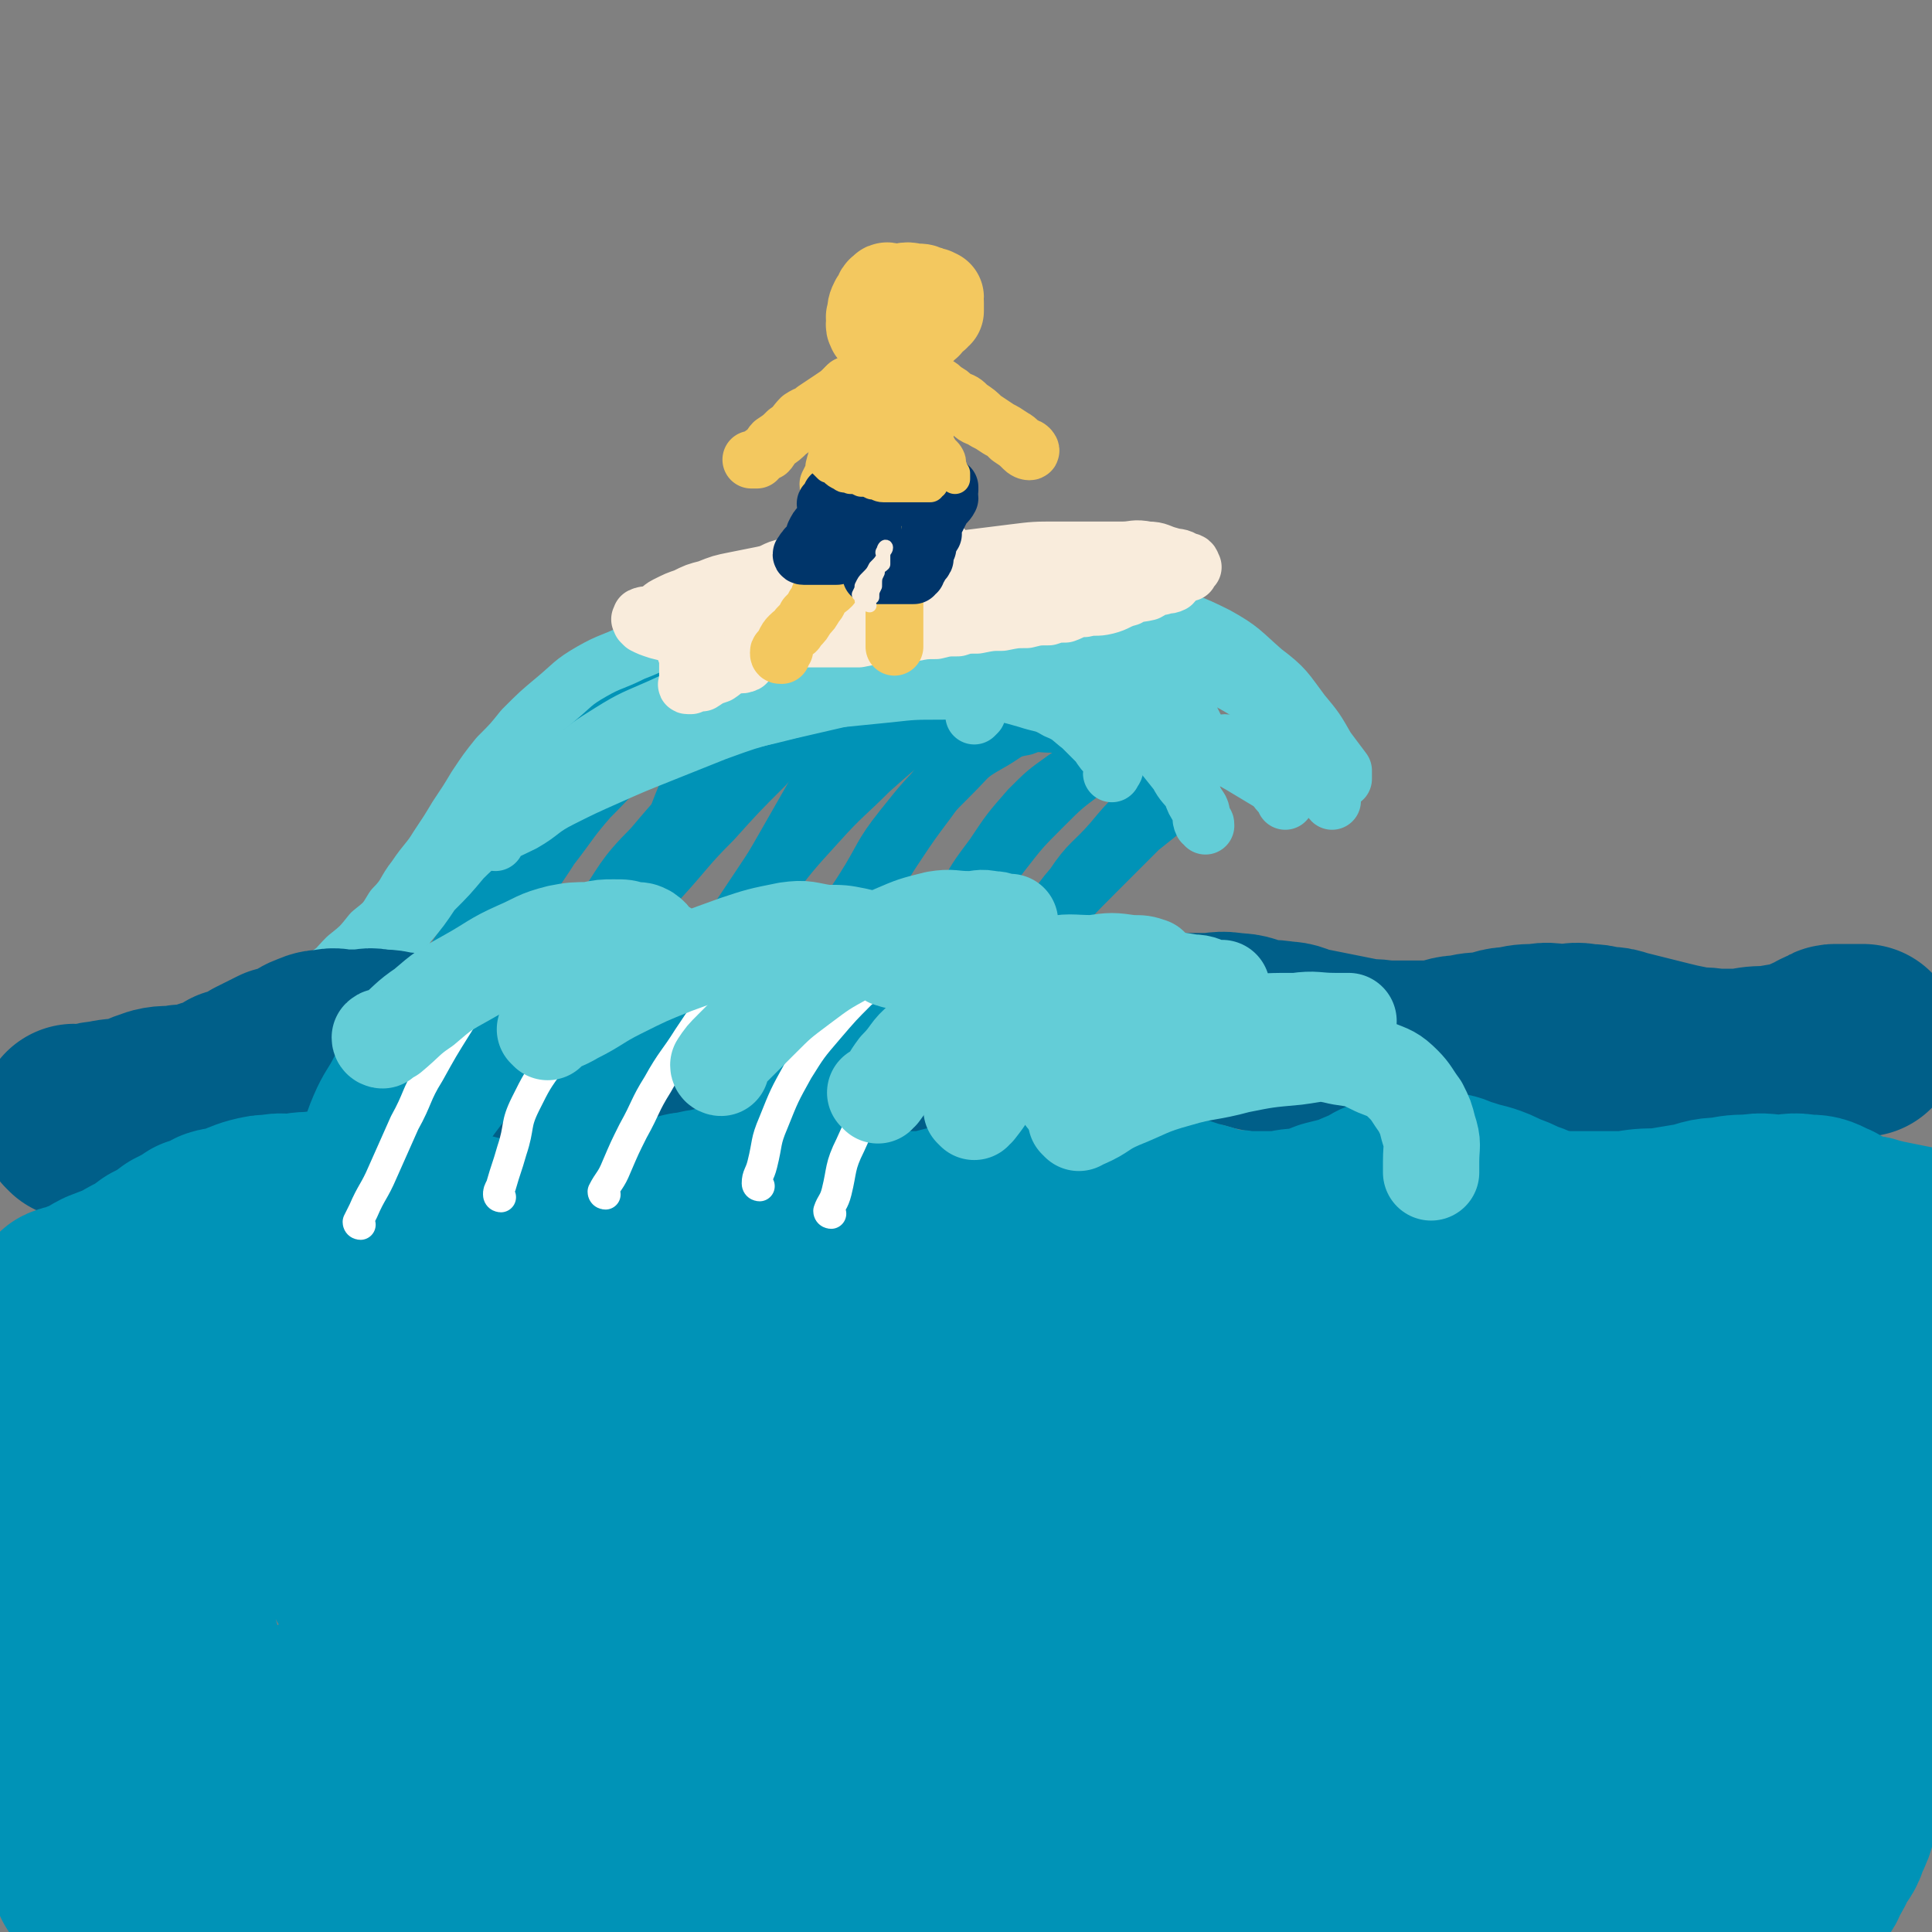
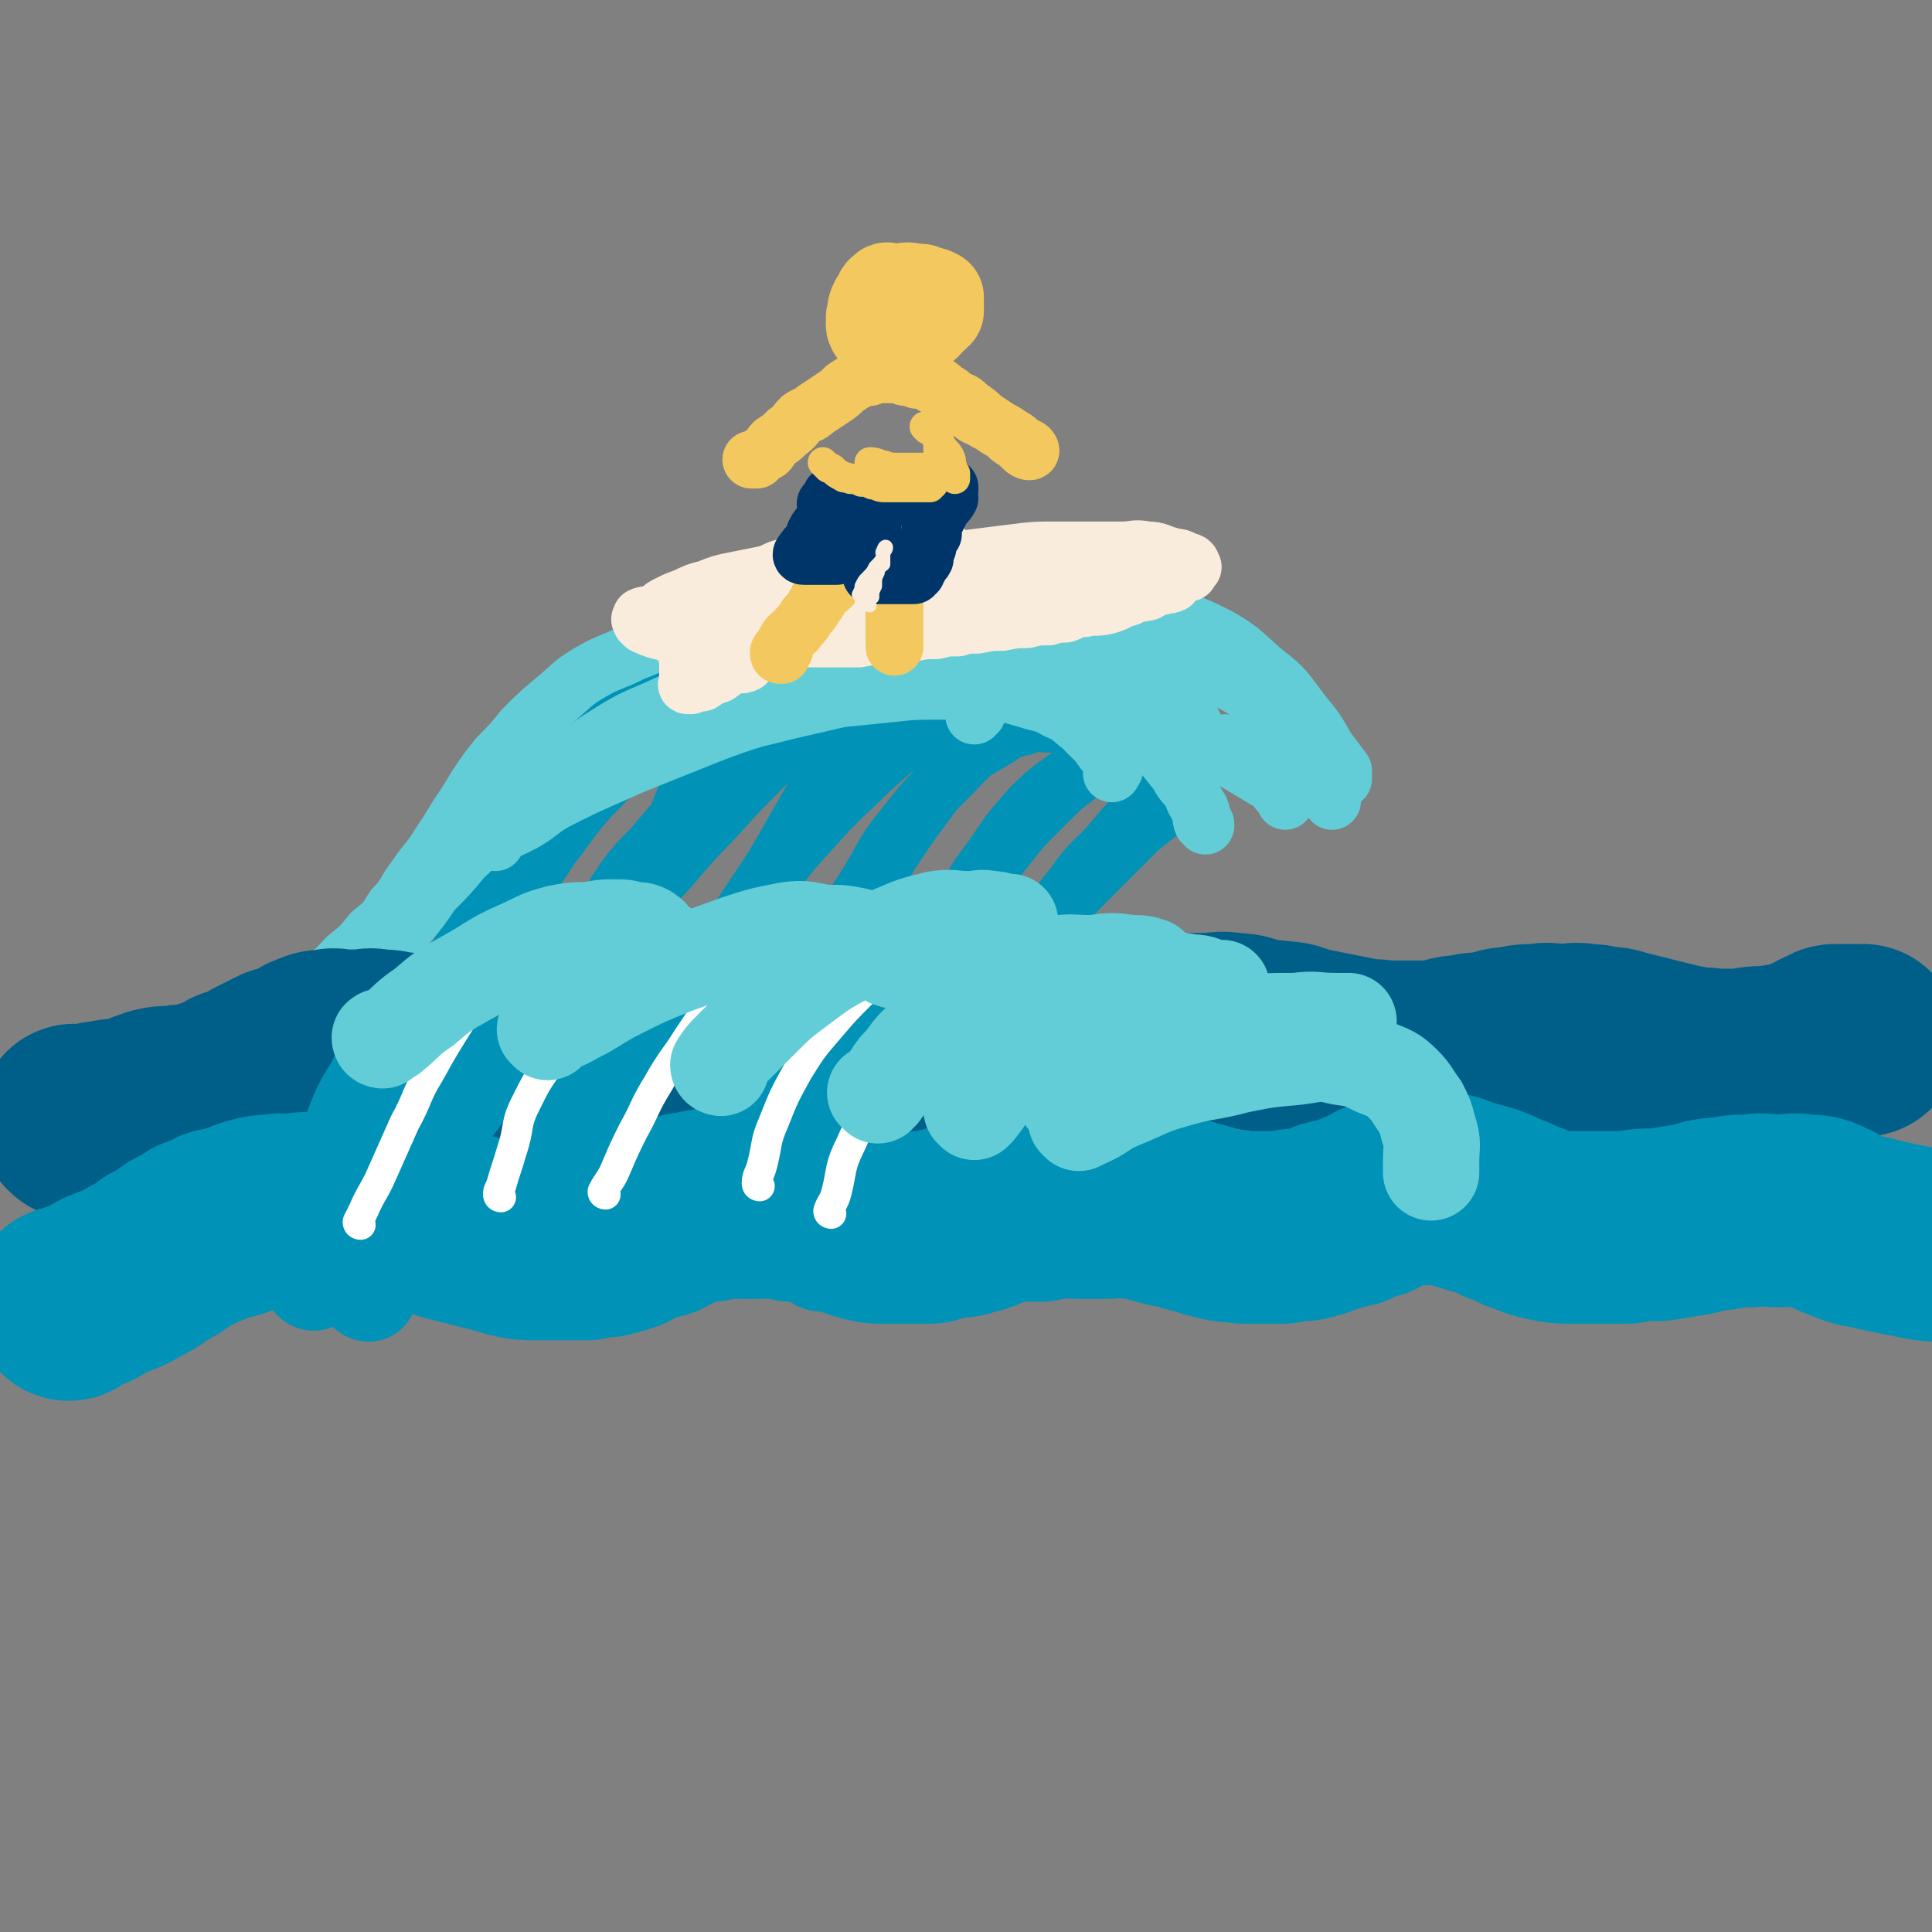
<svg xmlns="http://www.w3.org/2000/svg" viewBox="0 0 702 702" version="1.1">
  <rect x="0" y="0" width="702" height="702" fill="#808080" stroke="none" />
  <g fill="none" stroke="rgb(0,147,183)" stroke-width="21" stroke-linecap="round" stroke-linejoin="round">
    <path d="M131,371c0,0 -1,-1 -1,-1 1,0 2,1 4,1 4,-1 4,-1 8,-2 5,-3 5,-3 10,-7 4,-3 4,-3 8,-7 4,-4 4,-4 7,-9 3,-4 3,-5 5,-10 3,-6 3,-6 6,-12 3,-6 3,-6 6,-13 4,-8 3,-8 7,-15 10,-16 10,-16 22,-30 6,-6 6,-6 12,-11 6,-4 6,-5 11,-9 4,-2 4,-2 8,-5 1,0 2,0 3,0 " />
    <path d="M189,372c0,0 -1,0 -1,-1 0,0 1,0 2,0 4,-3 4,-2 8,-6 5,-4 4,-5 9,-10 5,-5 6,-4 10,-9 5,-4 4,-5 8,-10 4,-5 4,-5 7,-11 3,-5 4,-5 7,-11 3,-7 3,-7 6,-14 3,-8 3,-8 6,-15 3,-7 2,-8 6,-15 3,-6 3,-6 7,-12 3,-4 3,-4 7,-8 5,-3 5,-4 10,-6 5,-1 6,0 11,0 6,0 6,0 11,0 2,0 2,0 4,0 " />
    <path d="M236,375c0,0 -1,0 -1,-1 0,0 1,0 2,0 4,-4 3,-5 7,-9 4,-4 5,-4 9,-9 5,-5 4,-5 8,-11 4,-6 4,-6 8,-12 4,-6 4,-6 8,-12 4,-6 4,-6 8,-13 4,-7 4,-7 8,-14 4,-7 4,-7 8,-13 4,-6 4,-7 9,-12 10,-9 10,-9 22,-15 5,-4 6,-3 12,-4 5,-2 5,-1 10,-1 3,0 3,0 7,1 1,0 1,0 2,0 " />
    <path d="M282,374c0,0 -1,0 -1,-1 3,-3 4,-3 7,-7 4,-5 3,-5 7,-11 4,-7 4,-7 9,-14 5,-8 5,-7 10,-15 6,-9 5,-9 11,-18 6,-9 6,-9 12,-17 5,-7 5,-7 11,-13 6,-5 6,-5 13,-9 5,-3 5,-4 11,-5 5,-2 5,-1 10,-1 4,0 4,0 8,0 1,0 1,0 3,0 " />
    <path d="M333,367c0,0 -1,0 -1,-1 0,0 0,0 1,0 1,-4 1,-5 3,-9 3,-6 3,-6 6,-13 4,-8 3,-8 8,-16 5,-9 5,-9 11,-17 6,-9 6,-9 13,-17 6,-6 6,-6 13,-11 6,-4 6,-4 12,-8 4,-2 5,-1 9,-2 1,-1 1,-1 3,-2 " />
    <path d="M359,373c0,0 -1,0 -1,-1 1,-1 2,-1 3,-2 4,-7 3,-7 7,-14 5,-8 5,-8 10,-16 6,-9 5,-10 12,-18 6,-9 7,-8 14,-16 5,-6 5,-6 11,-12 5,-4 5,-4 11,-8 2,-2 2,-2 4,-4 1,0 0,0 0,0 " />
    <path d="M208,369c0,0 -1,0 -1,-1 0,-1 1,-1 1,-2 0,-7 -1,-8 1,-14 3,-10 4,-10 9,-19 9,-13 8,-14 19,-25 11,-13 11,-13 24,-24 11,-10 11,-10 24,-19 12,-9 13,-8 26,-16 0,-1 -1,0 -1,0 " />
    <path d="M179,356c0,0 -1,0 -1,-1 0,-2 1,-2 2,-4 2,-5 2,-5 4,-11 3,-8 2,-8 6,-15 4,-9 5,-9 10,-17 7,-9 7,-10 14,-18 9,-9 9,-10 18,-17 11,-8 12,-6 23,-13 6,-3 5,-4 11,-8 1,0 2,-1 3,-1 " />
    <path d="M213,353c0,0 -1,0 -1,-1 1,-2 2,-2 4,-4 5,-6 4,-6 9,-12 7,-9 8,-9 15,-17 10,-11 9,-11 19,-21 9,-10 9,-10 19,-20 9,-10 8,-10 17,-19 8,-7 8,-7 16,-14 4,-3 4,-3 8,-6 0,-1 0,0 -1,0 " />
    <path d="M250,370c0,0 -1,0 -1,-1 1,-3 2,-3 4,-6 5,-9 5,-9 10,-18 7,-12 7,-12 15,-23 9,-12 9,-12 19,-23 9,-10 10,-10 19,-19 9,-8 9,-8 18,-15 7,-5 8,-5 15,-10 3,-2 3,-2 6,-4 1,0 0,0 0,0 " />
    <path d="M300,353c0,0 -1,0 -1,-1 0,0 0,0 1,0 2,-6 1,-7 4,-12 4,-9 5,-9 10,-17 7,-11 6,-12 14,-22 8,-10 8,-10 17,-19 8,-8 8,-9 16,-16 7,-6 8,-5 16,-11 3,-2 4,-2 7,-4 0,0 0,0 -1,0 " />
    <path d="M337,366c0,0 -1,0 -1,-1 0,-2 0,-2 1,-4 2,-6 2,-6 5,-13 4,-9 4,-9 9,-18 6,-10 6,-11 13,-20 7,-9 7,-9 15,-17 7,-7 7,-7 15,-13 6,-4 6,-4 13,-7 4,-3 5,-2 10,-3 1,-1 1,0 2,0 1,0 0,0 0,0 " />
    <path d="M362,364c0,0 -1,0 -1,-1 3,-5 3,-5 7,-10 6,-8 6,-9 13,-17 8,-10 8,-10 17,-19 8,-8 8,-8 16,-16 5,-4 5,-4 10,-8 1,-2 2,-3 2,-3 " />
  </g>
  <g fill="none" stroke="rgb(99,205,215)" stroke-width="21" stroke-linecap="round" stroke-linejoin="round">
    <path d="M112,360c0,0 -1,0 -1,-1 3,-2 4,-1 7,-4 5,-3 4,-3 8,-7 5,-4 5,-4 9,-9 5,-4 5,-4 8,-9 5,-5 4,-6 8,-11 4,-6 5,-6 8,-11 4,-6 4,-6 7,-11 4,-6 4,-6 7,-11 4,-6 4,-6 8,-11 5,-5 5,-5 9,-10 6,-6 6,-6 12,-11 6,-5 6,-6 13,-10 7,-4 7,-3 15,-7 8,-3 8,-4 16,-7 8,-3 8,-3 17,-6 9,-2 8,-3 17,-5 8,-1 8,0 16,0 6,-1 6,-1 12,-1 5,0 5,-1 9,0 3,0 3,0 6,1 1,0 1,1 2,1 0,0 1,0 1,0 0,0 0,0 -1,0 " />
    <path d="M133,356c0,0 -1,0 -1,-1 3,-4 4,-4 7,-8 5,-5 5,-5 9,-11 5,-6 5,-6 9,-12 6,-6 6,-6 11,-12 6,-6 6,-5 11,-11 7,-6 7,-7 14,-13 6,-6 7,-6 14,-11 7,-6 7,-6 15,-11 8,-5 9,-5 18,-9 9,-4 8,-4 18,-8 8,-3 9,-2 18,-4 8,-3 8,-3 17,-4 7,-1 8,-1 15,-1 8,0 8,-1 15,0 7,0 7,-1 13,1 5,1 5,1 9,4 2,1 2,2 4,4 1,1 1,1 3,3 1,2 1,2 2,4 0,1 0,1 1,3 0,0 0,0 -1,1 " />
    <path d="M180,306c0,0 -1,0 -1,-1 4,-3 5,-3 11,-6 7,-4 6,-5 14,-9 8,-4 8,-4 17,-8 9,-4 9,-4 19,-8 10,-4 10,-4 20,-8 11,-4 11,-4 22,-7 10,-2 10,-3 21,-5 10,-1 10,-1 20,-2 9,-1 9,-1 19,-1 8,0 8,-1 17,0 7,1 7,1 14,3 6,2 6,1 11,4 5,2 5,3 9,6 3,3 3,3 6,6 2,3 2,3 4,5 1,2 1,2 2,4 0,1 -1,1 -1,2 " />
    <path d="M240,270c0,0 -1,-1 -1,-1 3,0 4,0 7,0 9,-2 9,-3 18,-6 11,-2 11,-2 23,-5 13,-3 13,-3 26,-6 13,-2 13,-3 26,-4 12,0 12,0 23,1 10,0 10,-1 20,1 8,1 9,1 17,5 6,3 5,4 11,8 5,4 5,4 10,8 4,5 4,5 8,10 2,4 3,4 5,7 1,3 1,3 3,6 1,2 0,3 1,5 1,0 1,0 1,1 " />
    <path d="M266,232c0,0 -1,-1 -1,-1 4,0 5,0 10,0 11,-2 11,-2 21,-4 13,-2 13,-2 26,-3 13,-2 13,-1 26,-1 13,0 14,-2 26,1 20,4 20,5 38,13 7,3 6,4 11,9 4,4 4,5 7,9 2,5 2,5 4,9 1,5 0,5 1,9 1,2 1,2 2,3 " />
    <path d="M299,228c0,0 -2,-1 -1,-1 7,0 8,1 16,0 12,-2 12,-3 23,-5 14,-1 14,-2 28,-2 14,-1 14,-1 28,0 14,1 14,0 27,3 11,3 12,3 22,8 9,5 9,6 17,13 8,6 8,7 14,15 5,6 5,6 9,13 3,4 3,4 6,8 0,1 0,1 0,2 0,1 0,1 0,1 0,0 0,0 0,0 " />
    <path d="M323,234c0,0 -2,-1 -1,-1 8,-1 10,-1 19,-1 12,-1 12,-1 25,-1 14,0 14,-1 28,1 14,2 14,2 27,6 12,4 12,3 23,8 9,5 9,5 18,11 6,6 6,6 11,13 4,4 4,4 7,8 2,3 2,4 2,7 1,1 0,2 0,3 1,1 1,2 2,3 " />
    <path d="M387,248c0,0 -2,-1 -1,-1 6,2 7,2 13,5 10,4 10,4 19,8 10,5 9,5 19,10 7,4 7,4 14,8 5,3 5,3 10,6 3,2 2,2 5,5 1,1 1,1 1,2 " />
    <path d="M446,271c0,0 -2,-1 -1,-1 2,0 3,1 6,2 5,2 5,2 10,4 3,1 3,1 6,1 1,0 2,0 2,0 " />
  </g>
  <g fill="none" stroke="rgb(0,95,137)" stroke-width="70" stroke-linecap="round" stroke-linejoin="round">
    <path d="M28,408c0,0 -1,-1 -1,-1 1,0 2,1 4,1 3,-1 3,-2 6,-2 5,-1 5,-1 10,-1 5,-2 4,-2 10,-4 4,-1 4,0 9,-1 5,0 5,0 10,-2 5,-1 4,-1 9,-4 5,-1 5,-1 9,-4 4,-2 4,-2 8,-4 4,-1 4,-1 7,-2 3,-2 2,-2 5,-3 2,-1 3,-1 5,-1 3,-1 3,0 5,0 3,0 3,0 6,0 4,0 4,-1 7,0 4,0 4,0 7,1 4,0 4,0 8,1 5,1 5,1 10,2 4,0 4,-1 9,0 5,0 5,1 9,1 5,0 5,0 9,0 5,0 5,0 9,0 5,0 5,0 10,0 5,0 5,0 9,0 4,0 4,0 7,0 4,0 4,0 8,0 4,0 4,0 8,0 5,0 5,0 9,0 5,0 5,0 9,0 4,0 4,0 8,0 5,0 5,0 9,0 5,-1 5,-1 9,-1 5,-1 5,0 10,0 4,0 4,0 8,0 4,0 4,0 7,0 4,0 4,0 8,0 5,0 5,0 9,0 5,0 5,0 9,0 4,0 4,0 8,0 5,0 5,0 9,0 5,0 5,0 9,0 5,-1 5,-1 9,-1 4,-1 4,-1 8,-2 3,-1 3,-1 6,-2 3,-2 3,-2 6,-2 3,-1 3,-1 6,-1 4,-1 3,-2 7,-2 3,-1 4,0 7,0 3,0 3,0 6,0 3,0 3,0 7,0 7,0 7,0 15,0 5,0 5,-1 10,0 5,0 5,1 9,2 4,1 4,0 9,1 4,0 4,1 8,2 5,1 5,1 10,2 5,1 5,1 10,2 4,1 4,0 9,1 5,0 5,0 10,0 4,0 5,0 9,0 5,-1 5,-2 10,-2 4,-1 4,-1 9,-1 4,-1 4,-2 9,-2 4,-1 4,-1 9,-1 4,-1 4,0 9,0 4,0 4,-1 8,0 3,0 3,0 7,1 3,0 3,0 6,1 4,1 4,1 8,2 4,1 4,1 8,2 4,1 4,1 9,2 4,1 4,0 9,1 5,0 5,0 10,0 5,-1 5,-1 10,-1 5,-1 6,-1 11,-2 3,-1 3,-2 7,-3 2,-2 2,-1 4,-2 1,-1 1,-1 2,-1 1,0 1,0 1,0 1,0 1,0 1,0 2,0 2,0 3,0 2,0 2,0 3,0 1,0 1,0 2,0 " />
  </g>
  <g fill="none" stroke="rgb(0,147,183)" stroke-width="70" stroke-linecap="round" stroke-linejoin="round">
    <path d="M25,474c0,0 -1,-1 -1,-1 2,-1 3,0 6,-2 4,-1 4,-2 8,-4 5,-2 6,-2 11,-5 4,-2 4,-2 8,-5 4,-2 4,-2 8,-5 4,-2 4,-2 7,-4 4,-1 4,-1 7,-3 3,-1 3,0 6,-1 4,-2 4,-2 7,-3 4,-1 4,-1 7,-1 4,-1 4,0 7,0 4,-1 4,-1 8,-1 4,-1 4,0 8,0 4,0 4,0 7,0 4,0 4,0 7,0 4,0 4,-1 7,0 3,0 3,1 6,2 4,1 4,0 7,1 4,1 4,2 7,3 4,1 4,1 8,2 4,1 4,1 8,2 4,1 4,1 7,2 4,1 5,1 9,1 5,0 5,0 9,0 5,0 5,0 9,0 4,-1 4,-1 7,-1 4,-1 4,-1 7,-2 4,-2 3,-2 7,-4 3,-1 3,0 6,-1 3,-2 3,-2 6,-3 3,-2 3,-2 6,-2 3,-1 3,-1 6,-1 2,-1 2,-1 5,-1 3,-1 3,0 6,0 3,0 3,0 6,0 4,0 4,-1 7,0 3,0 3,0 6,1 4,0 4,0 7,1 4,1 4,1 7,2 3,1 3,1 6,2 3,1 3,1 6,2 4,1 4,1 8,1 4,0 5,0 9,0 3,0 3,0 7,0 3,-1 3,-1 7,-2 3,0 4,0 7,-1 4,-1 4,-1 8,-3 4,-1 4,-1 9,-2 4,0 4,0 9,0 4,-1 3,-1 7,-1 4,-1 4,0 8,0 4,0 4,0 8,0 5,0 5,-1 10,0 4,0 4,0 7,1 3,1 3,1 7,2 2,0 2,0 5,1 3,1 3,1 7,2 3,1 3,1 7,2 4,1 4,0 8,1 3,0 3,0 7,0 3,0 3,0 7,0 4,-1 4,-1 8,-1 4,-1 4,-1 9,-3 4,-1 4,-1 8,-2 4,-2 4,-2 8,-3 2,-2 2,-2 5,-3 2,-1 2,-1 4,-1 3,-1 2,-1 5,-1 2,-1 2,0 5,0 3,0 3,-1 7,0 3,0 3,1 7,2 3,1 3,1 7,2 3,1 3,1 7,3 3,1 3,1 7,3 4,1 4,2 9,3 5,1 5,1 10,1 4,0 4,0 9,0 5,0 5,0 10,0 6,-1 6,-1 12,-1 6,-1 6,-1 12,-2 5,-1 5,-2 11,-2 5,-1 5,-1 10,-1 5,-1 5,0 11,0 4,0 4,-1 9,0 4,0 4,0 8,2 3,1 2,2 6,3 2,1 2,1 5,2 3,1 3,0 5,1 4,1 4,1 9,2 5,1 5,1 10,2 5,1 6,0 11,1 " />
-     <path d="M25,495c0,0 -1,-1 -1,-1 0,6 1,7 1,14 0,8 0,8 0,16 0,7 1,7 1,13 0,7 0,7 0,13 0,7 0,7 0,13 0,6 0,6 0,11 0,7 0,7 0,13 0,6 0,6 0,12 0,6 0,6 0,11 0,6 0,6 0,12 0,6 0,6 0,12 0,6 0,6 0,11 0,5 1,5 1,11 0,4 -1,4 0,8 0,4 1,4 2,8 1,2 0,2 1,5 1,2 1,2 2,5 1,1 1,1 2,3 1,1 1,1 3,3 2,1 2,1 3,2 3,1 3,1 6,2 5,1 5,2 10,3 6,1 6,0 12,1 6,0 6,0 12,1 5,0 5,-1 11,-1 6,1 6,1 13,1 6,1 6,0 13,0 7,0 7,0 14,0 6,0 6,0 13,0 7,1 7,1 14,1 7,1 7,0 14,0 8,1 8,1 15,2 9,0 9,0 18,1 8,0 8,-1 17,-1 9,0 9,0 18,0 8,0 8,0 17,0 8,0 8,0 16,0 9,0 9,0 18,0 8,0 8,0 17,0 8,1 8,1 17,2 8,0 8,0 15,0 8,0 8,-1 15,-1 8,0 8,0 16,0 7,0 7,0 13,0 8,0 8,0 15,0 7,0 7,0 14,0 7,0 7,0 14,0 8,0 8,0 15,0 8,0 8,0 15,0 8,0 8,0 15,0 9,0 9,0 17,0 8,0 8,0 15,0 8,0 8,1 16,0 8,0 8,0 15,-1 7,0 7,1 13,0 8,0 8,0 15,-1 7,0 7,0 13,-1 6,0 6,0 13,0 6,0 6,1 13,0 7,0 7,0 14,-1 6,0 6,-1 12,-2 4,0 4,0 9,-1 4,0 4,0 7,-2 4,-1 4,-1 6,-3 3,-1 3,-1 5,-4 3,-2 3,-2 4,-5 2,-3 2,-3 3,-6 2,-3 3,-3 4,-7 2,-4 2,-4 3,-8 2,-6 2,-6 3,-11 2,-7 2,-7 3,-13 1,-7 1,-7 2,-13 1,-6 1,-6 2,-11 1,-6 1,-6 2,-12 1,-8 1,-8 1,-15 0,-7 0,-7 0,-14 0,-7 0,-7 0,-13 0,-8 0,-8 0,-15 0,-6 1,-6 1,-12 1,-6 1,-6 1,-11 0,-6 0,-6 0,-11 0,-4 1,-4 1,-8 0,-3 0,-3 0,-7 0,-2 0,-2 0,-4 0,-1 0,-1 0,-2 0,-2 0,-2 -1,-3 -6,-2 -6,-3 -12,-4 -6,0 -7,1 -13,1 -7,0 -7,-1 -15,0 -9,0 -9,0 -18,1 -11,0 -11,0 -22,1 -13,0 -13,1 -26,1 -16,0 -16,0 -32,0 -16,0 -16,-1 -33,0 -16,0 -16,0 -33,1 -16,0 -16,0 -33,1 -17,0 -17,0 -34,1 -16,0 -16,0 -33,1 -16,0 -16,0 -33,0 -16,0 -16,-1 -32,0 -16,0 -16,0 -32,1 -15,0 -15,0 -30,2 -14,1 -13,2 -27,4 -11,1 -11,1 -23,3 -10,1 -9,2 -19,3 -9,1 -9,0 -18,1 -9,0 -9,0 -18,1 -8,0 -8,0 -15,1 -7,0 -7,0 -14,1 -5,0 -5,0 -11,1 -5,0 -5,-1 -10,0 -3,0 -3,0 -7,2 -3,1 -3,1 -6,3 -2,2 -2,2 -4,4 -4,3 -4,2 -6,6 -3,4 -3,5 -4,9 -3,6 -3,6 -4,11 -2,6 -2,6 -2,11 -1,7 -1,7 -1,13 0,6 0,6 0,12 0,7 0,7 1,14 1,7 2,7 3,13 2,6 1,6 3,12 2,5 2,5 4,10 2,5 2,5 4,9 3,5 3,6 7,10 5,4 5,4 11,7 6,4 5,4 12,7 7,3 8,3 16,4 12,1 12,1 24,1 14,1 14,1 27,1 16,1 16,0 31,0 15,0 15,0 31,0 15,0 15,0 31,0 14,0 14,0 28,0 14,0 14,0 28,0 14,1 14,1 28,2 13,0 13,1 26,2 13,0 13,-1 26,-1 13,1 13,1 27,1 13,1 13,1 25,2 12,0 12,1 24,2 12,0 12,0 24,0 11,1 11,0 22,0 10,0 10,1 21,0 9,0 9,0 18,-2 8,-1 8,0 15,-2 13,-3 13,-3 25,-7 5,-1 5,-2 11,-4 4,-2 5,-1 9,-4 3,-2 3,-3 5,-6 3,-3 3,-3 5,-6 3,-4 3,-4 4,-9 2,-6 1,-7 1,-13 0,-8 0,-8 0,-16 0,-8 0,-8 0,-17 0,-9 0,-9 -1,-19 -1,-8 -2,-8 -4,-16 -2,-8 -2,-8 -4,-17 -2,-5 -1,-5 -3,-10 -1,-3 -1,-3 -3,-6 -1,-1 -1,-2 -2,-3 -2,-1 -2,0 -4,0 -4,-1 -4,-1 -7,0 -6,1 -6,2 -12,5 -8,4 -8,4 -16,7 -10,5 -10,5 -20,9 -11,4 -11,4 -23,7 -16,3 -16,3 -32,5 -19,2 -19,2 -38,4 -20,1 -20,2 -40,3 -21,0 -21,0 -43,0 -21,-1 -21,-2 -42,-4 -22,-2 -22,-1 -43,-4 -20,-2 -19,-4 -39,-6 -18,-2 -18,-1 -36,-1 -15,-1 -15,-1 -31,0 -13,0 -13,0 -25,2 -10,1 -10,2 -19,4 -7,1 -7,1 -14,4 -4,1 -4,2 -8,4 -2,1 -1,1 -3,3 -1,0 -1,0 -2,1 0,1 1,1 1,2 0,1 0,1 0,3 1,3 0,3 2,6 2,4 3,3 5,7 3,5 3,5 6,10 3,4 3,4 5,8 3,4 3,4 6,8 3,3 3,3 7,6 5,3 5,3 9,5 7,2 7,3 15,4 9,1 9,0 19,2 11,1 10,1 21,3 10,1 11,0 21,2 12,1 12,1 23,3 12,1 12,1 24,3 13,1 13,2 26,3 14,1 14,0 27,1 13,0 13,0 25,1 12,0 12,0 24,1 12,0 12,0 24,0 11,-1 11,0 22,0 11,-1 11,0 23,-1 11,0 11,-1 22,-2 11,0 11,0 23,0 11,-1 11,0 22,-1 10,0 10,-1 21,-2 9,0 10,0 19,0 8,-1 8,-2 15,-3 6,-1 7,0 13,-1 6,-2 6,-2 12,-4 4,-1 4,-2 9,-4 3,-1 3,-1 6,-3 1,-1 0,-1 0,-3 0,-3 1,-3 0,-6 -1,-5 -2,-5 -4,-10 -2,-5 -2,-6 -5,-10 -2,-3 -3,-2 -5,-5 -2,-2 -2,-2 -4,-4 -1,-1 -1,-1 -2,-2 -1,0 -1,1 -1,1 -1,0 -1,0 -2,0 -3,0 -3,-1 -5,0 -6,1 -6,2 -13,4 -9,3 -9,3 -18,5 -12,3 -12,3 -24,5 -16,2 -16,2 -33,3 -19,1 -19,0 -37,1 -21,0 -21,1 -42,2 -20,0 -20,0 -39,0 -18,-1 -18,-1 -36,-3 -16,-1 -16,-2 -31,-4 -15,-1 -15,-1 -29,-3 -12,-1 -12,-1 -24,-2 -9,0 -9,1 -19,1 -6,0 -6,0 -13,0 -7,0 -7,-1 -13,0 -7,0 -7,0 -14,2 -7,1 -7,1 -14,3 -9,2 -9,2 -18,5 -8,2 -8,2 -16,5 -9,3 -9,3 -17,6 -8,3 -8,2 -15,6 -6,3 -6,3 -11,7 -3,2 -3,2 -7,5 -1,1 -2,1 -2,3 0,1 1,1 3,2 7,1 7,1 14,2 14,0 14,0 28,0 17,-1 17,0 34,-1 18,-2 18,-2 35,-4 16,-1 16,-1 31,-2 12,0 12,0 24,-1 5,-1 5,-1 9,-1 0,-1 0,0 -1,0 " />
  </g>
  <g fill="none" stroke="rgb(0,147,183)" stroke-width="35" stroke-linecap="round" stroke-linejoin="round">
    <path d="M114,466c0,0 -1,0 -1,-1 1,-3 1,-3 2,-7 1,-6 1,-6 2,-12 1,-7 1,-7 3,-13 2,-7 3,-7 5,-14 3,-7 2,-7 5,-14 3,-7 4,-7 7,-13 4,-6 3,-7 7,-12 5,-6 5,-6 10,-11 6,-5 5,-6 11,-11 5,-3 5,-4 10,-6 5,-1 5,0 10,0 5,0 6,-2 10,0 6,1 6,2 10,5 4,2 4,2 6,6 1,3 0,4 1,7 0,1 0,1 1,1 " />
    <path d="M134,470c0,0 -1,0 -1,-1 1,-3 1,-3 2,-6 3,-7 3,-7 6,-15 4,-8 4,-8 7,-16 5,-9 4,-9 10,-18 5,-9 5,-9 11,-17 5,-6 5,-6 11,-12 4,-5 4,-6 9,-10 4,-3 5,-2 9,-5 3,-1 3,-1 5,-1 1,-1 1,0 3,0 1,0 1,0 2,0 " />
    <path d="M199,452c0,0 -1,0 -1,-1 0,-2 0,-2 1,-5 1,-8 0,-8 2,-16 2,-10 2,-10 5,-19 4,-9 4,-9 10,-18 5,-8 5,-8 11,-16 5,-6 5,-7 12,-12 6,-5 6,-4 14,-7 5,-2 6,-1 12,-2 4,-1 4,-1 8,-1 2,0 2,0 3,0 " />
    <path d="M258,452c0,0 -1,0 -1,-1 1,-4 2,-4 4,-9 3,-8 2,-8 5,-16 4,-11 4,-11 8,-22 4,-9 4,-9 9,-17 4,-8 4,-8 9,-15 4,-6 4,-6 9,-12 3,-4 3,-4 7,-8 1,-1 1,-1 3,-1 " />
    <path d="M298,459c0,0 -1,0 -1,-1 0,-7 0,-7 2,-14 2,-11 2,-11 5,-22 3,-11 2,-12 7,-22 4,-10 5,-10 11,-19 5,-7 4,-7 10,-13 5,-4 5,-5 10,-8 5,-2 6,-2 11,-2 4,-1 5,0 9,0 1,0 1,0 3,0 " />
  </g>
  <g fill="none" stroke="rgb(255,255,255)" stroke-width="11" stroke-linecap="round" stroke-linejoin="round">
    <path d="M131,445c0,0 -1,0 -1,-1 1,-2 1,-2 2,-4 3,-7 4,-7 7,-14 4,-9 4,-9 8,-18 5,-9 4,-10 9,-18 5,-9 5,-9 10,-17 5,-8 5,-8 11,-15 5,-6 6,-5 11,-10 5,-4 5,-3 10,-7 4,-2 4,-2 7,-4 1,0 2,1 3,1 " />
    <path d="M182,435c0,0 -1,0 -1,-1 0,-1 0,-1 1,-3 2,-7 2,-6 4,-13 3,-9 1,-9 5,-17 4,-8 4,-8 9,-15 5,-7 5,-8 10,-14 5,-5 5,-5 11,-9 5,-3 5,-3 10,-5 4,-1 5,0 9,1 3,0 3,1 6,2 1,0 1,0 3,1 " />
    <path d="M220,434c0,0 -1,0 -1,-1 2,-4 3,-4 5,-9 3,-7 3,-7 6,-13 5,-9 4,-9 9,-17 5,-9 6,-9 11,-17 6,-9 6,-9 12,-16 6,-7 7,-7 13,-13 3,-3 4,-3 6,-4 0,-1 0,0 -1,0 " />
    <path d="M276,431c0,0 -1,0 -1,-1 0,-3 1,-3 2,-7 2,-8 1,-8 4,-15 4,-10 4,-10 9,-19 5,-8 5,-8 11,-15 6,-7 6,-7 12,-13 5,-4 6,-3 11,-7 2,-1 3,-1 5,-2 " />
    <path d="M302,441c0,0 -1,0 -1,-1 1,-3 2,-3 3,-7 2,-8 1,-9 5,-17 4,-9 4,-9 10,-17 5,-8 5,-8 12,-15 5,-5 6,-5 12,-9 6,-3 6,-3 13,-6 3,-1 3,-1 6,-1 0,0 -1,0 -1,0 " />
  </g>
  <g fill="none" stroke="rgb(99,205,215)" stroke-width="35" stroke-linecap="round" stroke-linejoin="round">
    <path d="M139,378c0,0 -1,0 -1,-1 1,-1 2,0 4,-1 6,-5 6,-6 12,-10 7,-6 7,-6 16,-11 9,-5 9,-6 18,-10 7,-3 7,-4 15,-6 5,-1 6,-1 11,-1 5,-1 5,-1 9,-1 4,0 4,0 7,1 3,0 3,0 5,1 3,2 2,3 5,5 1,1 1,0 2,1 " />
    <path d="M199,375c0,0 -1,-1 -1,-1 4,-2 6,-2 11,-5 8,-4 8,-5 16,-9 10,-5 10,-5 20,-9 11,-4 11,-4 22,-8 9,-3 9,-3 19,-5 7,-1 7,0 14,1 6,0 6,0 11,1 4,1 5,1 8,3 3,2 2,3 4,5 0,1 1,0 2,1 " />
    <path d="M262,388c0,0 -1,0 -1,-1 2,-3 2,-3 5,-6 5,-5 5,-5 10,-10 7,-7 7,-7 15,-13 8,-6 8,-6 17,-11 8,-4 8,-4 17,-8 7,-3 7,-3 15,-5 6,-1 6,0 12,0 4,0 4,-1 8,0 2,0 2,0 5,1 1,0 1,0 2,0 " />
    <path d="M319,398c0,0 -1,-1 -1,-1 0,0 1,0 2,0 3,-4 3,-5 6,-9 5,-5 4,-6 9,-10 7,-6 7,-6 14,-11 7,-6 7,-6 16,-10 7,-4 8,-4 16,-6 7,-2 8,-1 16,-1 7,-1 7,-1 14,0 4,0 4,0 7,1 0,0 -1,0 -1,0 " />
    <path d="M354,404c0,0 -1,-1 -1,-1 0,0 1,0 2,0 4,-5 4,-6 8,-11 6,-7 6,-7 13,-12 7,-7 7,-7 15,-12 7,-5 7,-5 15,-8 7,-3 7,-3 15,-4 6,0 6,0 12,1 4,0 4,1 8,2 1,0 1,0 3,0 " />
    <path d="M388,399c0,0 -2,0 -1,-1 3,-2 4,-2 7,-4 8,-4 8,-5 16,-9 10,-5 10,-5 20,-8 10,-3 11,-3 21,-5 10,-1 10,-1 20,-1 7,-1 7,0 14,0 2,0 3,0 5,0 0,0 -1,0 -1,0 " />
    <path d="M392,408c0,0 -1,-1 -1,-1 0,0 1,0 3,0 7,-3 6,-4 13,-7 10,-4 10,-5 21,-8 10,-3 11,-2 22,-5 10,-2 10,-2 21,-3 8,-1 8,-2 16,0 7,1 7,1 13,4 5,2 6,2 10,6 3,3 3,4 6,8 2,4 2,4 3,8 2,6 1,6 1,12 0,2 0,2 0,4 0,0 0,0 0,0 " />
  </g>
  <g fill="none" stroke="rgb(249,236,220)" stroke-width="21" stroke-linecap="round" stroke-linejoin="round">
    <path d="M343,200c0,0 0,-1 -1,-1 -2,0 -2,1 -4,1 -3,0 -3,0 -7,0 -4,0 -4,0 -8,1 -5,0 -5,0 -10,1 -5,1 -4,1 -9,2 -4,1 -4,0 -9,1 -4,0 -4,0 -9,1 -5,1 -4,2 -9,3 -5,1 -5,1 -10,2 -5,1 -5,1 -10,3 -4,1 -4,1 -8,3 -3,1 -3,1 -7,3 -2,1 -2,2 -5,3 -1,1 -2,0 -4,1 0,0 0,0 0,1 -1,0 0,0 0,1 0,0 0,0 0,0 0,0 0,0 1,1 2,1 2,1 5,2 4,1 4,1 8,2 5,1 5,1 10,1 4,0 4,0 8,0 4,0 4,0 7,0 4,0 4,0 8,0 4,0 4,0 8,0 5,0 5,0 9,0 4,0 4,0 8,0 3,0 3,0 7,0 5,-1 5,-1 9,-1 5,-1 5,-1 10,-1 5,-1 5,-1 9,-1 4,-1 4,-1 8,-1 3,-1 3,-1 7,-1 5,-1 5,-1 9,-1 5,-1 5,-1 9,-1 4,-1 4,-1 8,-1 3,-1 3,-1 6,-1 3,-1 3,-2 7,-2 4,-1 4,0 8,-1 4,-1 4,-2 8,-3 3,-2 3,-1 7,-2 2,-1 2,-2 5,-2 2,-1 2,0 4,-1 1,-1 1,-2 3,-3 1,-1 1,-1 3,-1 0,-1 0,-1 0,-1 1,-1 2,-1 1,-1 0,-1 0,-2 -2,-2 -3,-2 -3,-1 -6,-2 -4,-1 -4,-2 -8,-2 -5,-1 -5,0 -9,0 -5,0 -5,0 -10,0 -7,0 -7,0 -14,0 -8,0 -8,0 -16,1 -8,1 -8,1 -16,2 -8,1 -8,1 -17,3 -8,2 -8,2 -16,4 -6,2 -7,1 -13,3 -6,2 -6,2 -12,4 -5,1 -5,1 -9,3 -3,1 -3,2 -7,3 -1,0 -1,0 -3,1 0,0 1,0 1,0 4,0 4,1 8,1 8,0 8,0 17,0 10,-1 10,0 21,-1 11,-1 11,-1 22,-2 12,-2 12,-2 23,-3 9,-2 9,-2 19,-3 7,-2 7,-2 14,-3 6,-1 6,-1 11,-2 2,-1 3,-1 5,-1 0,0 -1,0 -2,0 -3,0 -3,0 -6,0 -7,0 -7,0 -13,1 -10,1 -10,0 -19,1 -8,0 -8,1 -17,1 -5,0 -5,-1 -10,0 -3,0 -3,0 -6,1 -1,0 -2,1 -2,1 " />
    <path d="M250,237c0,0 -1,-1 -1,-1 0,1 1,2 1,4 0,1 0,1 0,3 0,1 0,1 0,3 0,1 0,1 0,2 0,0 -1,1 0,1 0,0 0,0 1,0 2,-1 2,-1 4,-1 3,-2 3,-2 6,-3 3,-2 2,-2 5,-4 2,0 3,1 5,0 1,-1 1,-1 1,-2 " />
  </g>
  <g fill="none" stroke="rgb(243,200,95)" stroke-width="35" stroke-linecap="round" stroke-linejoin="round">
    <path d="M326,113c0,0 -1,0 -1,-1 " />
    <path d="M326,113c0,0 -1,-1 -1,-1 0,0 1,1 2,1 1,0 1,0 2,0 1,0 1,0 2,0 0,0 0,0 1,0 0,0 0,-1 0,-1 0,-1 0,-1 0,-1 -1,-1 -1,-2 -2,-2 0,-1 -1,0 -2,0 -1,0 -1,0 -2,0 -1,0 -1,0 -3,0 -1,0 -1,0 -2,0 -1,0 -1,0 -2,1 -1,2 -1,2 -1,5 -1,0 0,1 0,1 0,1 -1,2 0,3 0,1 1,1 2,1 2,0 2,0 5,0 2,0 2,0 5,0 1,0 1,0 3,0 1,-1 1,-2 3,-3 0,-1 0,-1 1,-2 0,-1 0,-1 0,-2 0,-1 0,-1 0,-2 0,-1 0,-1 0,-2 -1,-1 -1,-1 -3,-2 0,-1 -1,-1 -2,-1 -1,0 -1,0 -3,0 -1,0 -1,0 -3,0 -1,0 -1,0 -2,0 -1,0 -2,-1 -2,0 -2,1 -1,1 -2,3 0,1 0,1 -1,2 0,1 0,2 1,3 0,1 0,2 1,2 2,1 2,1 5,1 3,0 3,0 6,0 2,0 2,0 4,-1 1,-1 1,-1 3,-2 0,-1 1,-1 1,-1 0,-2 0,-2 0,-3 -1,-1 0,-1 0,-2 -2,-1 -2,-1 -4,-1 -1,-1 -1,-1 -3,-1 -2,0 -3,-1 -5,0 -2,1 -2,1 -4,3 -1,2 -1,3 -2,5 0,3 0,3 0,6 -1,1 0,1 0,1 0,0 0,0 0,0 " />
  </g>
  <g fill="none" stroke="rgb(243,200,95)" stroke-width="21" stroke-linecap="round" stroke-linejoin="round">
    <path d="M329,132c0,0 -1,-1 -1,-1 1,1 2,2 4,3 1,1 1,1 3,2 2,1 2,1 4,3 1,1 2,1 3,2 1,2 1,2 3,4 1,1 2,1 4,2 2,1 2,2 4,3 2,2 2,1 5,3 2,1 2,1 5,3 2,1 2,1 5,3 2,1 2,2 4,3 1,1 1,0 2,1 0,0 1,1 0,1 0,0 -1,0 -2,-1 -2,-2 -2,-2 -5,-4 -2,-2 -2,-2 -4,-3 -3,-2 -3,-2 -6,-4 -2,-2 -2,-2 -5,-4 -2,-2 -2,-2 -5,-3 -2,-2 -2,-2 -4,-3 -2,-1 -2,-1 -4,-2 -2,-1 -2,-2 -4,-2 -1,-1 -1,0 -2,0 -1,-1 -1,-1 -2,-2 -1,0 -2,1 -2,1 -1,0 -1,-1 -2,-1 0,0 0,0 -1,0 0,0 0,0 -1,0 -1,0 -1,0 -2,0 0,0 0,0 -1,0 -1,0 -1,0 -2,0 -2,0 -2,0 -4,1 -2,0 -2,0 -4,1 -2,1 -2,1 -5,3 -2,2 -2,2 -5,4 -3,2 -3,2 -6,4 -2,2 -2,1 -5,3 -2,2 -2,3 -5,5 -2,2 -2,2 -5,4 -1,1 -1,2 -2,3 -2,1 -2,1 -3,2 -1,0 -1,1 -1,1 -1,0 -2,0 -2,0 " />
-     <path d="M309,141c0,0 -1,-1 -1,-1 0,2 1,3 1,5 -1,3 -1,3 -1,6 -1,3 -1,3 -1,5 -1,3 -1,3 -1,6 -1,3 -2,3 -2,5 -1,3 -1,3 -1,5 -1,2 -1,2 -2,4 0,2 1,2 1,3 -1,1 -1,1 -1,2 -1,1 0,1 0,2 0,0 -1,1 0,1 0,0 0,0 1,0 2,1 2,1 5,2 2,1 2,1 5,1 3,0 3,0 7,0 3,0 3,0 6,0 2,0 2,0 4,0 1,0 1,0 3,0 0,0 0,-1 1,-1 0,-1 0,-1 1,-2 0,-1 0,-1 1,-2 0,-2 0,-2 0,-4 0,-2 0,-2 0,-4 0,-3 0,-3 0,-6 0,-5 0,-5 0,-9 -1,-3 -1,-3 -2,-5 0,-2 0,-2 0,-4 -1,-2 -1,-2 -2,-3 0,-2 0,-2 1,-3 0,0 0,0 0,0 -2,1 -3,0 -4,2 -2,3 -2,4 -4,7 -2,5 -2,5 -4,10 -1,4 -1,4 -3,8 -1,3 -1,3 -2,5 0,1 0,2 1,1 2,-2 2,-3 5,-7 3,-4 3,-4 5,-8 1,-1 2,-4 2,-3 -1,1 -2,3 -3,7 0,2 0,2 1,3 0,0 0,0 0,0 " />
    <path d="M305,207c0,0 -1,-1 -1,-1 0,0 1,1 1,2 -1,1 -2,1 -3,2 0,1 0,2 0,3 -2,2 -2,1 -4,3 -1,2 0,2 -2,4 -1,2 -1,2 -3,4 -1,2 -1,2 -3,4 -1,2 -1,1 -3,3 -1,1 -1,1 -2,3 0,1 0,1 0,2 -1,1 -2,0 -2,1 0,1 0,1 1,1 " />
    <path d="M325,206c0,0 -1,-1 -1,-1 0,1 0,2 1,3 0,2 0,2 0,5 0,3 0,3 0,6 0,3 0,3 0,5 0,2 0,2 0,3 0,1 0,1 0,3 0,1 0,1 0,2 0,1 0,1 0,2 0,0 0,0 0,1 " />
  </g>
  <g fill="none" stroke="rgb(0,53,106)" stroke-width="21" stroke-linecap="round" stroke-linejoin="round">
    <path d="M303,181c0,0 -1,-1 -1,-1 0,0 1,1 2,1 1,0 1,0 3,0 2,0 2,0 4,0 2,0 2,0 4,0 2,0 2,0 4,0 1,0 1,0 2,0 1,0 1,0 2,0 1,0 2,0 2,0 -1,0 -2,0 -4,0 -2,0 -2,1 -5,1 -2,0 -2,0 -4,0 -2,0 -2,0 -5,0 -2,0 -2,0 -4,1 -1,0 -1,0 -2,0 0,0 -1,0 -1,0 0,0 0,0 1,1 0,1 0,1 0,2 -1,1 -1,1 -1,2 -1,0 0,0 0,1 -1,1 -1,1 -2,2 -1,1 -1,1 -2,3 0,1 0,2 0,3 -1,1 -2,1 -3,2 0,0 0,0 0,1 -1,0 -1,0 -1,1 -1,0 -1,1 0,1 0,0 1,0 2,0 2,0 2,0 4,0 1,0 1,0 3,0 1,0 1,0 2,0 0,0 0,0 1,0 1,-1 1,-1 2,-2 1,-2 1,-2 2,-3 1,-3 1,-3 3,-6 1,-1 1,-2 2,-4 1,-1 1,-1 2,-2 0,-1 1,-2 1,-2 0,0 0,1 1,2 0,1 0,1 0,3 0,2 0,2 0,4 0,2 0,2 0,4 0,2 0,2 0,4 0,1 0,1 0,3 0,1 0,1 0,3 0,0 0,0 0,1 0,1 0,1 0,1 0,1 0,1 0,1 0,0 -1,0 0,0 0,0 0,0 1,0 2,0 2,0 4,0 1,0 1,0 3,0 1,0 1,0 3,0 1,0 1,0 2,0 0,0 0,0 1,0 0,0 0,0 1,0 0,-1 0,-1 1,-1 0,-1 0,-1 1,-2 0,-2 1,-1 2,-3 0,0 -1,0 0,-1 0,-2 0,-2 1,-3 0,-2 0,-2 1,-5 0,-1 0,-1 1,-4 0,0 -1,-1 0,-1 0,-1 0,-1 1,-1 0,-1 0,-1 0,-2 -1,0 0,-1 0,-1 " />
    <path d="M326,177c0,0 -1,-1 -1,-1 0,0 1,1 2,1 2,0 2,0 5,0 2,0 2,0 4,0 2,0 2,0 4,0 1,0 1,0 2,0 0,0 0,0 1,0 1,0 1,-1 2,0 0,0 0,0 0,1 -1,1 0,1 0,3 -1,2 -2,2 -3,4 -1,2 -1,2 -2,4 -1,2 -1,1 -2,3 0,1 0,1 1,2 " />
  </g>
  <g fill="none" stroke="rgb(243,200,95)" stroke-width="11" stroke-linecap="round" stroke-linejoin="round">
    <path d="M300,169c0,0 -1,-1 -1,-1 0,0 1,1 2,2 1,0 1,0 2,1 1,1 1,1 3,2 1,1 1,0 3,1 2,0 2,0 4,1 2,0 2,0 4,1 2,0 2,1 4,1 1,0 1,0 3,0 2,0 2,0 4,0 1,0 1,0 3,0 1,0 1,0 2,0 1,0 1,0 2,0 0,0 0,0 1,0 0,0 0,0 1,0 0,0 0,0 1,0 0,-1 0,-1 1,-1 0,-1 -1,-1 0,-1 0,-1 0,-1 1,-2 0,0 1,0 1,-1 0,-2 0,-2 0,-3 -1,-2 0,-2 0,-3 0,-2 0,-2 0,-3 0,-1 0,-1 0,-2 0,-2 0,-2 0,-4 0,-1 0,-1 0,-2 " />
    <path d="M317,169c0,0 -1,-1 -1,-1 1,0 2,0 4,1 2,0 2,1 5,1 2,0 2,0 5,0 2,0 2,0 4,0 1,0 1,0 2,0 1,0 1,0 3,0 1,0 1,0 2,0 " />
    <path d="M337,156c0,0 -1,-1 -1,-1 1,1 2,1 4,3 1,2 0,2 2,4 1,2 2,2 3,4 1,2 0,2 1,4 0,1 0,1 1,2 0,1 0,1 0,2 " />
  </g>
  <g fill="none" stroke="rgb(249,236,220)" stroke-width="5" stroke-linecap="round" stroke-linejoin="round">
    <path d="M316,220c0,0 -1,0 -1,-1 0,-1 1,-1 2,-2 0,-2 0,-2 1,-4 0,-3 0,-3 1,-5 0,-2 1,-2 2,-3 0,-2 0,-2 0,-3 0,-1 -1,-1 0,-2 0,-1 1,-2 1,-1 0,1 -1,1 -1,3 -1,2 -1,2 -3,4 -1,2 -1,2 -3,4 -1,1 -1,1 -2,3 0,1 0,1 -1,3 0,0 1,0 1,1 0,0 0,0 0,1 " />
  </g>
</svg>